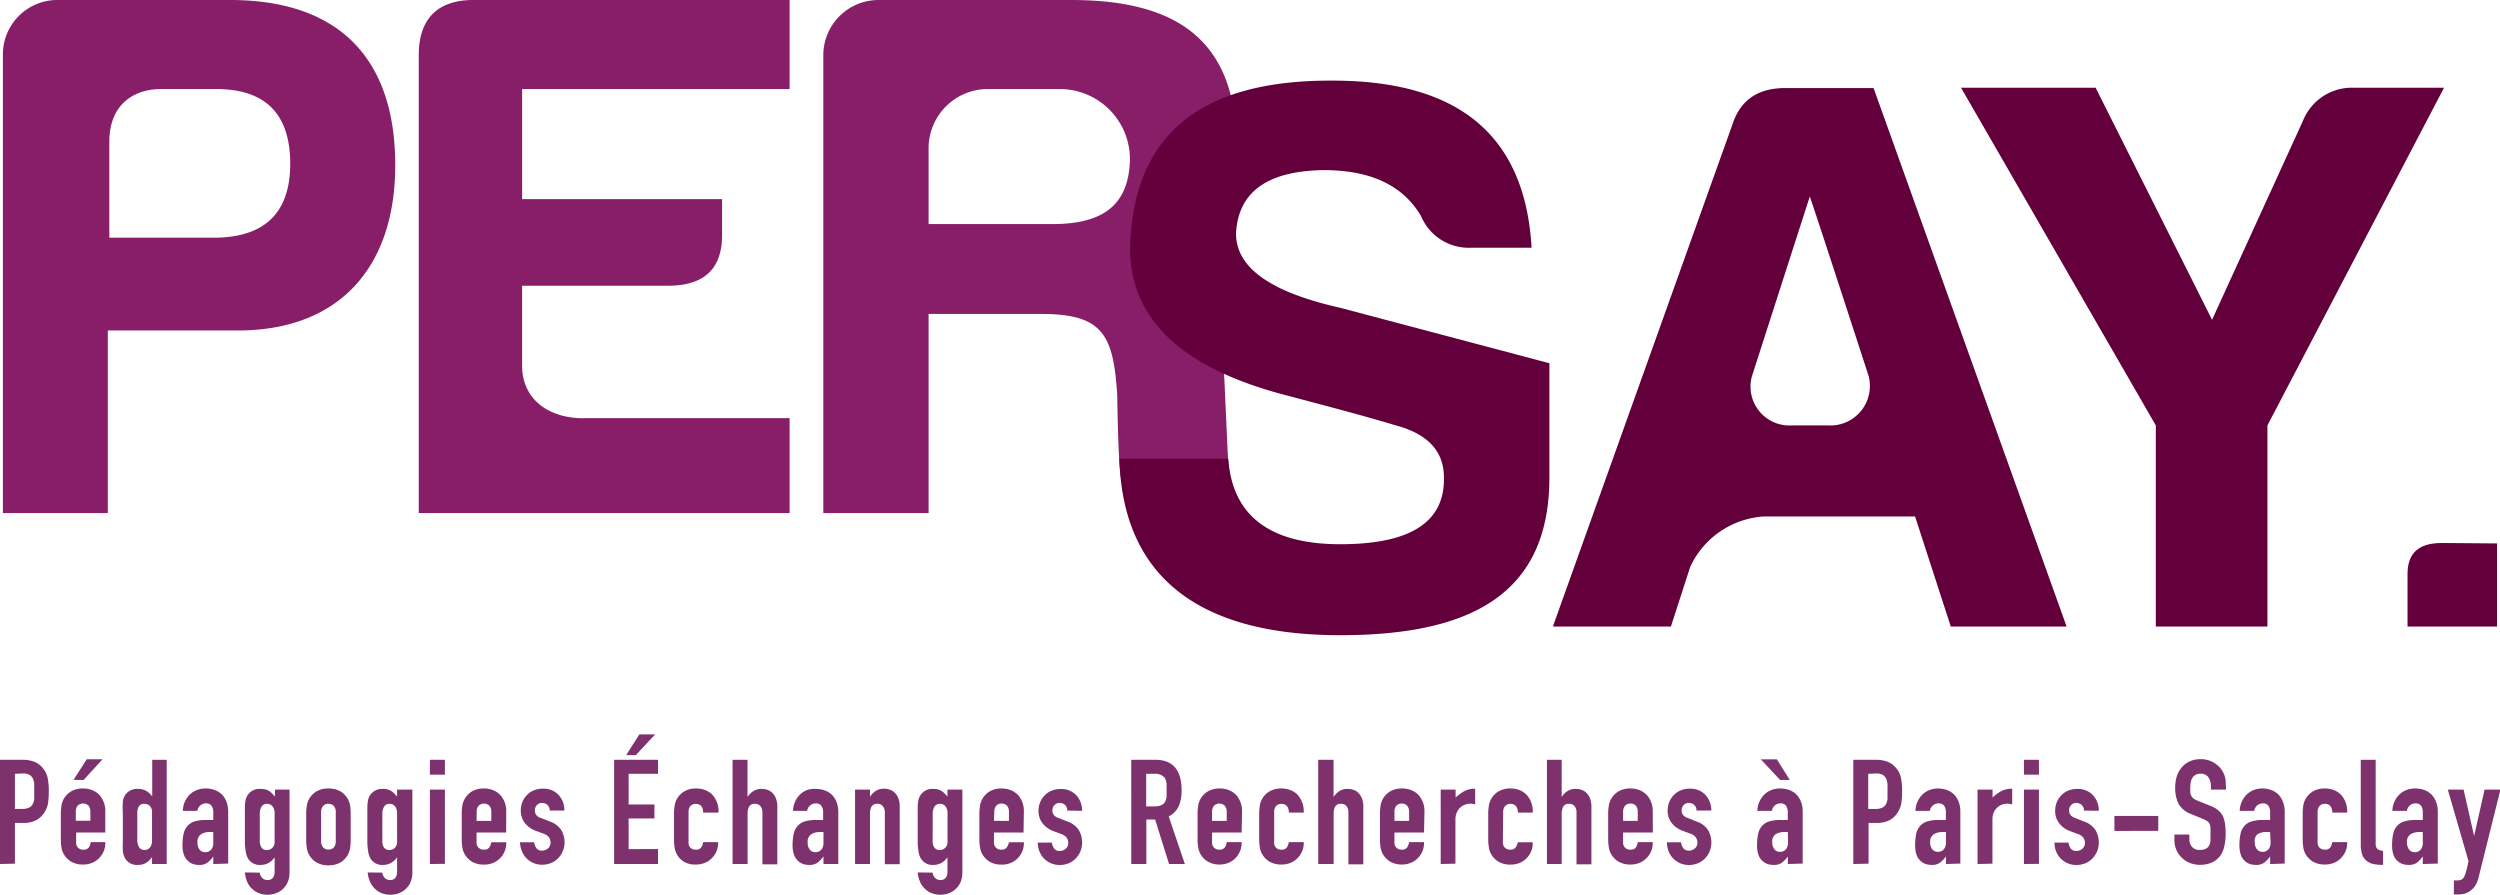
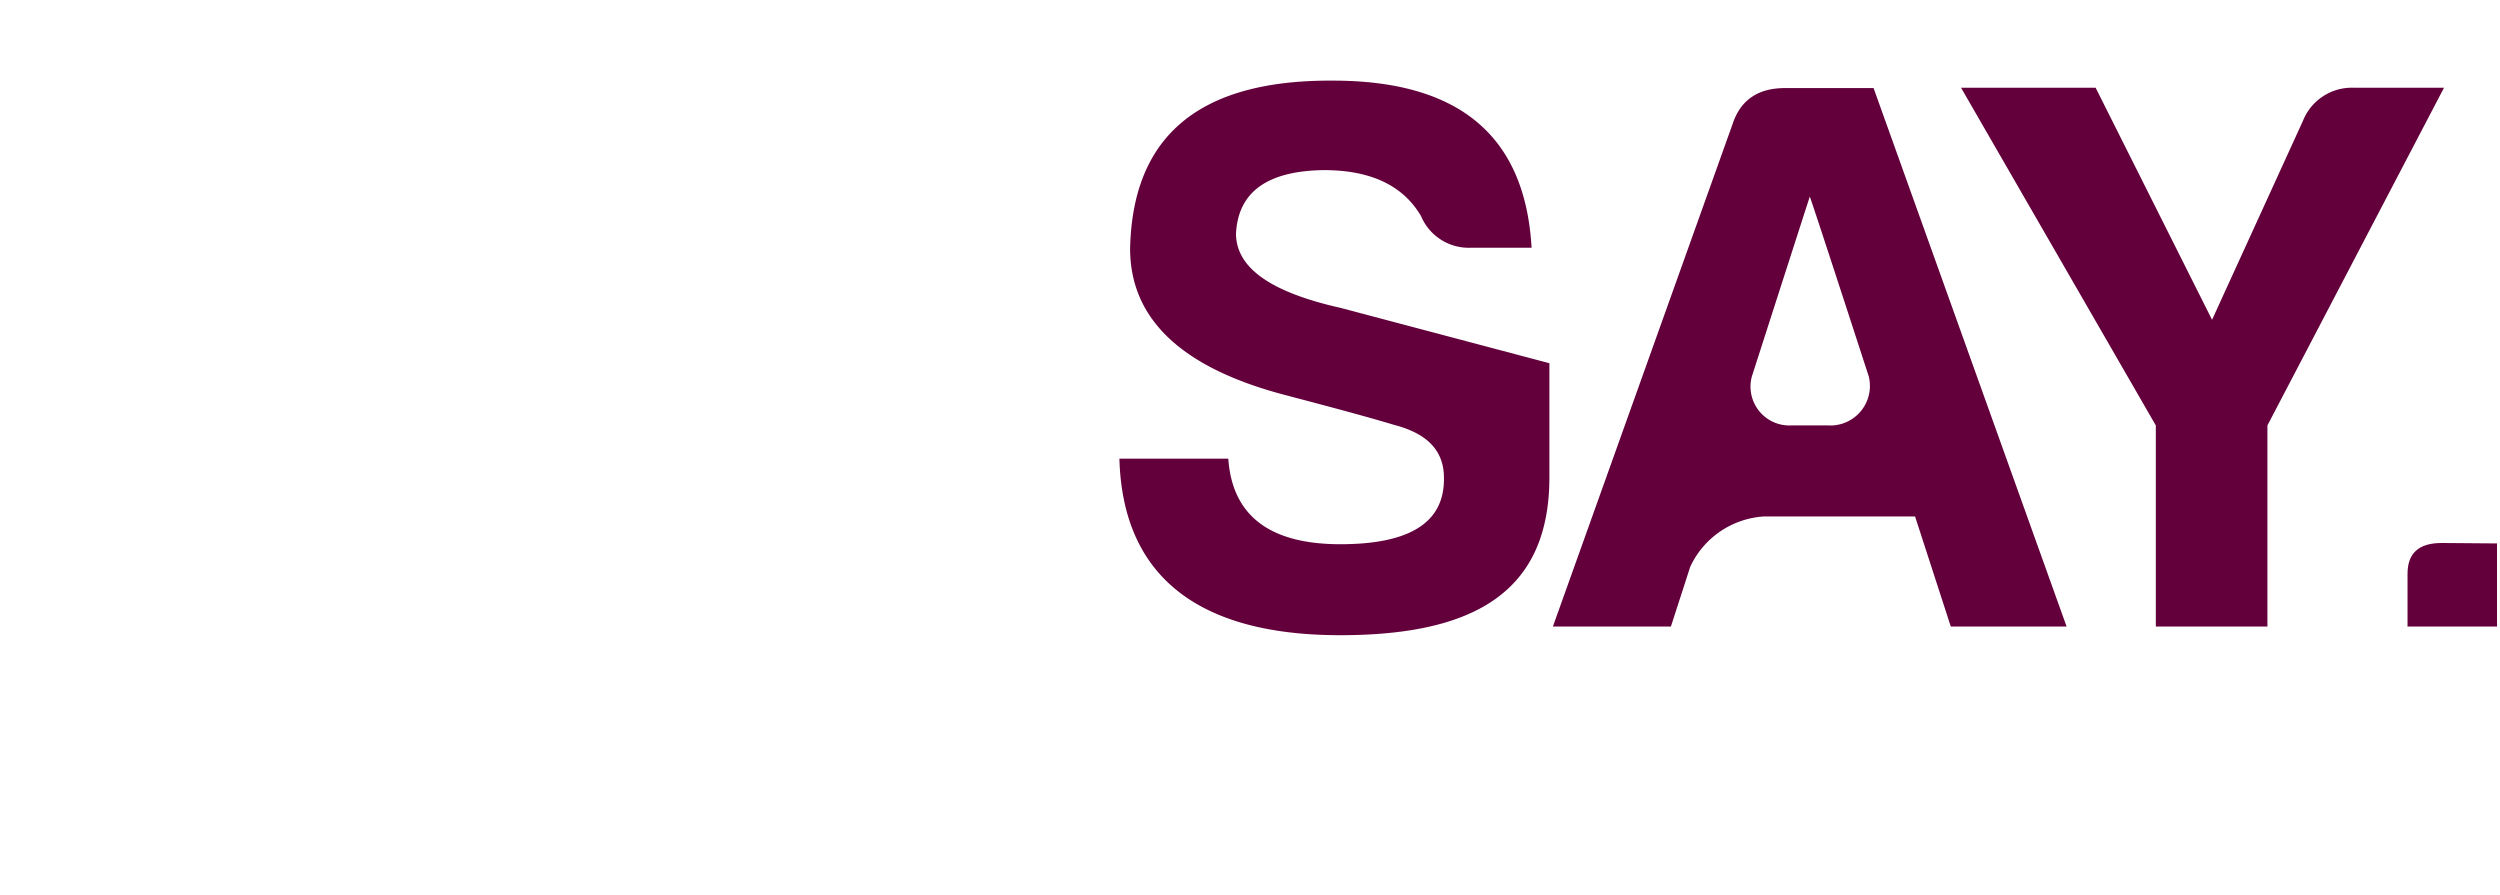
<svg xmlns="http://www.w3.org/2000/svg" data-name="logo (outline)" viewBox="0 0 284.95 102">
  <defs>
    <style>.cls-3{fill:#63003c}</style>
  </defs>
-   <path d="M0 98.48V86.6h2.55a3.9 3.9 0 011.24.18 2.34 2.34 0 011 .66 2.61 2.61 0 01.61 1.09 6.89 6.89 0 01.16 1.69 8.51 8.51 0 01-.09 1.35 2.86 2.86 0 01-.39 1 2.56 2.56 0 01-.94.91 3.22 3.22 0 01-1.53.32H1.7v4.64zM1.7 88.2v4h.82a1.75 1.75 0 00.8-.15 1 1 0 00.42-.42 1.52 1.52 0 00.16-.61V89.4a1.64 1.64 0 00-.15-.65 1 1 0 00-.4-.44 1.55 1.55 0 00-.76-.15zM12 94.89H8.68V96a.76.76 0 00.83.84.66.66 0 00.64-.29 1.38 1.38 0 00.19-.56H12a2.43 2.43 0 01-.68 1.8 2.38 2.38 0 01-.8.55 2.69 2.69 0 01-1.05.2 2.63 2.63 0 01-1.36-.33 2.37 2.37 0 01-.86-.89 2.25 2.25 0 01-.25-.73 6.71 6.71 0 01-.07-1v-2.73a6.71 6.71 0 01.07-1 2.25 2.25 0 01.25-.77 2.37 2.37 0 01.86-.89 2.63 2.63 0 011.36-.33 2.78 2.78 0 011.06.2 2.33 2.33 0 01.81.55 2.76 2.76 0 01.66 1.94zm-3.62-6l1.51-2.35h1.8L9.53 88.9zm.26 4.66h1.66v-1a1.06 1.06 0 00-.22-.73.9.9 0 00-1.22 0 1.06 1.06 0 00-.22.73zm8.69 4.93v-.77l-.31.34a1.54 1.54 0 01-.34.28 1.38 1.38 0 01-.41.18 1.84 1.84 0 01-.55.07 1.53 1.53 0 01-1.49-.8 2.4 2.4 0 01-.22-.7A8.25 8.25 0 0114 96v-3.26a11.38 11.38 0 010-1.35 1.6 1.6 0 01.78-1.25 1.65 1.65 0 011-.22 1.73 1.73 0 01.89.23 2 2 0 01.68.64V86.6H19v11.88zm-1.68-2.75a1.57 1.57 0 00.2.83.69.69 0 00.63.32.77.77 0 00.62-.29 1.17 1.17 0 00.23-.76v-3.29a.92.92 0 00-.24-.66.8.8 0 00-.61-.26.71.71 0 00-.66.3 1.45 1.45 0 00-.17.7zm8.66 2.75v-.87a3.14 3.14 0 01-.67.72 1.59 1.59 0 01-1 .25 2.2 2.2 0 01-.61-.09 1.51 1.51 0 01-.59-.35 1.63 1.63 0 01-.46-.67 3.06 3.06 0 01-.18-1.14 5.86 5.86 0 01.12-1.26 2 2 0 01.43-.91 1.83 1.83 0 01.82-.53 4.46 4.46 0 011.32-.17h.82v-.89a1.21 1.21 0 00-.19-.71.72.72 0 00-.66-.29.92.92 0 00-.61.22 1 1 0 00-.36.63h-1.65a2.73 2.73 0 01.76-1.83 2.53 2.53 0 01.81-.53 2.69 2.69 0 011.05-.19 3 3 0 011 .17 2.25 2.25 0 01.81.5 2.3 2.3 0 01.54.83 3.22 3.22 0 01.2 1.17v5.89zm0-3.64a3.28 3.28 0 00-.47 0 1.67 1.67 0 00-.94.26 1 1 0 00-.39.94 1.22 1.22 0 00.23.79.77.77 0 00.65.3.86.86 0 00.68-.29 1.18 1.18 0 00.24-.8zm5.3 4.62a1 1 0 00.24.57.81.81 0 00.66.27.69.69 0 00.6-.26 1.05 1.05 0 00.19-.66v-1.67a2 2 0 01-.67.64 1.81 1.81 0 01-.91.23 1.54 1.54 0 01-1.49-.8 2.14 2.14 0 01-.21-.7 6.7 6.7 0 01-.11-1.08v-3.26c0-.61 0-1.06.05-1.35a1.63 1.63 0 01.78-1.25 1.68 1.68 0 011-.22 1.73 1.73 0 01.54.07 1.5 1.5 0 01.41.18 1.75 1.75 0 01.33.28l.32.34V90H33v9.49a3 3 0 01-.14.88 2.25 2.25 0 01-.46.79 2.29 2.29 0 01-.8.59 2.74 2.74 0 01-1.15.23 2.53 2.53 0 01-.8-.13 2 2 0 01-.77-.42 2.27 2.27 0 01-.63-.76 3.53 3.53 0 01-.34-1.23zm0-3.58a1.35 1.35 0 00.18.7.68.68 0 00.66.3.83.83 0 00.61-.26.92.92 0 00.24-.62v-3.33a1.17 1.17 0 00-.24-.76.75.75 0 00-.61-.29.72.72 0 00-.64.32 1.57 1.57 0 00-.2.83zm5.29-3.02a5.49 5.49 0 01.07-1 2.25 2.25 0 01.25-.77 2.29 2.29 0 01.86-.89 2.61 2.61 0 011.36-.33 2.66 2.66 0 011.36.33 2.37 2.37 0 01.86.89 2.49 2.49 0 01.25.77 6.8 6.8 0 01.06 1v2.78a6.8 6.8 0 01-.06 1 2.49 2.49 0 01-.25.77 2.37 2.37 0 01-.86.89 2.66 2.66 0 01-1.36.33 2.61 2.61 0 01-1.36-.33 2.29 2.29 0 01-.86-.89 2.25 2.25 0 01-.25-.77 5.49 5.49 0 01-.07-1zm1.7 3a1.06 1.06 0 00.23.73.79.79 0 00.61.24.81.81 0 00.61-.24 1.06 1.06 0 00.22-.73v-3.27a1.06 1.06 0 00-.22-.73.81.81 0 00-.61-.24.79.79 0 00-.61.24 1.06 1.06 0 00-.23.73zm6.98 3.6a1 1 0 00.24.57.81.81 0 00.66.27.71.71 0 00.6-.26 1.12 1.12 0 00.18-.66v-1.67a2.06 2.06 0 01-.68.64 1.78 1.78 0 01-.91.23 1.53 1.53 0 01-1.48-.8 2.4 2.4 0 01-.22-.7 8 8 0 01-.1-1.08v-3.26c0-.61 0-1.06.05-1.35a1.61 1.61 0 01.79-1.25 1.65 1.65 0 01.95-.22 1.73 1.73 0 01.54.07 1.38 1.38 0 01.41.18 1.75 1.75 0 01.33.28l.32.34V90H47v9.49a2.74 2.74 0 01-.14.88 2.11 2.11 0 01-.46.79 2.29 2.29 0 01-.8.59 2.71 2.71 0 01-1.15.23 2.57 2.57 0 01-.8-.13 2.08 2.08 0 01-.77-.42 2.37 2.37 0 01-.62-.76 3.32 3.32 0 01-.35-1.23zm0-3.58a1.35 1.35 0 00.17.7.71.71 0 00.66.3.82.82 0 00.61-.26.92.92 0 00.24-.66v-3.29a1.23 1.23 0 00-.23-.76.77.77 0 00-.62-.29.69.69 0 00-.63.32 1.48 1.48 0 00-.2.83zM49 88.3v-1.7h1.71v1.7zm0 10.18V90h1.71v8.46zm8.69-3.59h-3.37V96a.78.78 0 00.23.62.81.81 0 00.6.22.68.68 0 00.65-.29A1.55 1.55 0 0056 96h1.7a2.43 2.43 0 01-1.48 2.35 2.78 2.78 0 01-1.06.2 2.66 2.66 0 01-1.36-.33 2.34 2.34 0 01-.85-.89 2.26 2.26 0 01-.26-.77 6.8 6.8 0 01-.06-1v-2.7a6.8 6.8 0 01.06-1 2.26 2.26 0 01.26-.77 2.34 2.34 0 01.85-.89 2.66 2.66 0 011.36-.33 2.74 2.74 0 011.06.2 2.33 2.33 0 01.81.55 2.72 2.72 0 01.67 1.89zm-3.37-1.33H56v-1a1.06 1.06 0 00-.23-.73.88.88 0 00-1.21 0 1 1 0 00-.23.73zm8.34-1.17a.84.84 0 00-.27-.65.89.89 0 00-.6-.22.76.76 0 00-.61.26.87.87 0 00-.22.59 1 1 0 00.12.46 1 1 0 00.6.41l1 .4a2.48 2.48 0 011.31 1 2.77 2.77 0 01.36 1.36 2.54 2.54 0 01-.2 1 2.45 2.45 0 01-.52.81 2.38 2.38 0 01-.8.55 2.61 2.61 0 01-1 .2 2.44 2.44 0 01-1.73-.65 2.29 2.29 0 01-.57-.79 2.92 2.92 0 01-.26-1.12h1.61a1.56 1.56 0 00.24.65.73.73 0 00.67.3 1 1 0 00.66-.24.84.84 0 00.3-.68 1 1 0 00-.19-.6 1.36 1.36 0 00-.67-.43l-.81-.3a2.77 2.77 0 01-1.26-.9 2.24 2.24 0 01-.46-1.44 2.47 2.47 0 01.75-1.79 2.13 2.13 0 01.78-.5 2.61 2.61 0 011-.18 2.49 2.49 0 011 .18 2.39 2.39 0 01.76.52 2.47 2.47 0 01.5.79 2.7 2.7 0 01.18 1zM70 98.48V86.6h5v1.6h-3.35v3.49h2.94v1.6h-2.94v3.49H75v1.7zm1.37-12.41l1.5-2.36h1.8l-2.2 2.36zM78.48 96a.76.76 0 00.83.84.66.66 0 00.64-.29 1.38 1.38 0 00.19-.56h1.71a2.43 2.43 0 01-.69 1.8 2.38 2.38 0 01-.8.55 2.69 2.69 0 01-1 .2 2.63 2.63 0 01-1.36-.29 2.37 2.37 0 01-.86-.89 2.49 2.49 0 01-.25-.77 6.71 6.71 0 01-.07-1v-2.73a6.71 6.71 0 01.07-1 2.49 2.49 0 01.25-.77 2.37 2.37 0 01.86-.89 2.63 2.63 0 011.36-.33 2.78 2.78 0 011.06.2 2.33 2.33 0 01.81.55 2.85 2.85 0 01.67 2h-1.76a1.11 1.11 0 00-.22-.76.9.9 0 00-1.22 0 1.06 1.06 0 00-.22.73zm5.02 2.48V86.6h1.7v4.24a2.4 2.4 0 01.65-.66 1.67 1.67 0 011-.26 2 2 0 01.63.11 1.45 1.45 0 01.57.36 1.84 1.84 0 01.4.64 2.69 2.69 0 01.15 1v6.49h-1.7v-5.9a1.15 1.15 0 00-.22-.73.75.75 0 00-.62-.27.73.73 0 00-.67.3 1.71 1.71 0 00-.18.87v5.69zm10.36 0v-.87a3.4 3.4 0 01-.68.72 1.59 1.59 0 01-1 .25 2.2 2.2 0 01-.61-.09 1.59 1.59 0 01-.59-.35 1.63 1.63 0 01-.46-.67 3.06 3.06 0 01-.18-1.14 5.86 5.86 0 01.12-1.26 1.94 1.94 0 01.44-.91 1.79 1.79 0 01.81-.53 4.46 4.46 0 011.29-.17h.82v-.89a1.21 1.21 0 00-.19-.71.72.72 0 00-.66-.29.94.94 0 00-.61.22 1 1 0 00-.36.63h-1.61a2.69 2.69 0 01.77-1.83 2.38 2.38 0 01.8-.53 2.69 2.69 0 011.04-.14 3 3 0 011 .17 2.38 2.38 0 01.82.5 2.42 2.42 0 01.53.83 3.22 3.22 0 01.2 1.17v5.89zm0-3.64a3.28 3.28 0 00-.47 0 1.67 1.67 0 00-.94.26 1 1 0 00-.39.94 1.22 1.22 0 00.23.79.78.78 0 00.65.3.86.86 0 00.68-.29 1.18 1.18 0 00.24-.8zm3.6 3.64V90h1.7v.82a2.37 2.37 0 01.64-.66 1.67 1.67 0 011-.26 2 2 0 01.63.11 1.45 1.45 0 01.57.36 1.71 1.71 0 01.4.64 2.69 2.69 0 01.15 1v6.49h-1.7v-5.88a1.1 1.1 0 00-.22-.73.74.74 0 00-.62-.27.71.71 0 00-.66.3 1.61 1.61 0 00-.19.87v5.69zm8.84.98a1 1 0 00.25.57.8.8 0 00.65.27.72.72 0 00.61-.26 1.12 1.12 0 00.18-.66v-1.67a2.06 2.06 0 01-.68.64 1.78 1.78 0 01-.91.23 1.52 1.52 0 01-1.48-.8 2.14 2.14 0 01-.22-.7 6.7 6.7 0 01-.1-1.08v-3.26c0-.61 0-1.06.05-1.35a1.62 1.62 0 011.74-1.47 1.73 1.73 0 01.54.07 1.38 1.38 0 01.41.18 1.75 1.75 0 01.33.28l.32.34V90h1.7v9.49a3 3 0 01-.14.88 2.25 2.25 0 01-.46.79 2.29 2.29 0 01-.8.59 2.71 2.71 0 01-1.15.23 2.57 2.57 0 01-.8-.13 2 2 0 01-.77-.42 2.53 2.53 0 01-.63-.76 3.53 3.53 0 01-.34-1.23zm0-3.58a1.35 1.35 0 00.18.7.71.71 0 00.66.3.82.82 0 00.61-.26.92.92 0 00.25-.62v-3.33a1.23 1.23 0 00-.23-.76.78.78 0 00-.62-.29.72.72 0 00-.64.32 1.57 1.57 0 00-.2.83zm10.36-.99h-3.37V96a.78.78 0 00.84.84.67.67 0 00.64-.29A1.38 1.38 0 00115 96h1.7a2.43 2.43 0 01-.68 1.8 2.38 2.38 0 01-.8.55 2.69 2.69 0 01-1.05.2 2.61 2.61 0 01-1.36-.33 2.37 2.37 0 01-.86-.89 2.25 2.25 0 01-.25-.77 5.49 5.49 0 01-.07-1v-2.7a5.49 5.49 0 01.07-1 2.25 2.25 0 01.25-.77 2.37 2.37 0 01.86-.89 2.61 2.61 0 011.36-.33 2.78 2.78 0 011.06.2 2.53 2.53 0 01.81.55 2.76 2.76 0 01.66 1.89zm-3.37-1.33H115v-1a1.06 1.06 0 00-.22-.73.81.81 0 00-.61-.24.79.79 0 00-.61.24 1.06 1.06 0 00-.23.73zm8.36-1.17a.84.84 0 00-.27-.65.89.89 0 00-.6-.22.76.76 0 00-.61.26.87.87 0 00-.22.59 1 1 0 00.12.46 1.05 1.05 0 00.6.41l1 .4a2.48 2.48 0 011.31 1 2.77 2.77 0 01.36 1.39 2.72 2.72 0 01-.19 1 2.64 2.64 0 01-.53.81 2.38 2.38 0 01-.8.55 2.61 2.61 0 01-1 .2 2.44 2.44 0 01-1.73-.65 2.29 2.29 0 01-.57-.79 2.75 2.75 0 01-.23-1.11h1.6a1.56 1.56 0 00.24.65.73.73 0 00.67.3 1 1 0 00.66-.24.84.84 0 00.3-.68 1 1 0 00-.19-.6 1.36 1.36 0 00-.67-.43l-.81-.3a2.77 2.77 0 01-1.26-.9 2.24 2.24 0 01-.46-1.44 2.47 2.47 0 01.75-1.79 2.13 2.13 0 01.78-.5 2.61 2.61 0 011-.18 2.49 2.49 0 011 .18 2.28 2.28 0 01.76.52 2.47 2.47 0 01.5.79 2.7 2.7 0 01.18 1zm7.29 6.09V86.6h2.74q3 0 3 3.49a4.5 4.5 0 01-.32 1.78 2.54 2.54 0 01-1.15 1.19l1.84 5.42h-1.8l-1.59-5.07h-1v5.07zm1.7-10.28v3.71h1a1.78 1.78 0 00.72-.13.93.93 0 00.42-.36 1.53 1.53 0 00.18-.57 6.22 6.22 0 000-.8 6.06 6.06 0 000-.79 1.53 1.53 0 00-.2-.59 1.35 1.35 0 00-1.2-.47zm10.88 6.69h-3.37V96a.78.78 0 00.84.84.67.67 0 00.64-.29 1.55 1.55 0 00.19-.56h1.7a2.47 2.47 0 01-.68 1.8 2.38 2.38 0 01-.8.55 2.69 2.69 0 01-1 .2 2.61 2.61 0 01-1.36-.33 2.29 2.29 0 01-.86-.89 2.06 2.06 0 01-.25-.77 5.49 5.49 0 01-.07-1v-2.69a5.49 5.49 0 01.07-1 2.06 2.06 0 01.25-.77 2.29 2.29 0 01.86-.89 2.61 2.61 0 011.36-.33 2.78 2.78 0 011.06.2 2.38 2.38 0 01.8.55 2.72 2.72 0 01.67 1.89zm-3.37-1.33h1.67v-1a1 1 0 00-.23-.73.88.88 0 00-1.21 0 1.06 1.06 0 00-.23.73zm7.08 2.44a.76.76 0 00.83.84.66.66 0 00.64-.29 1.58 1.58 0 00.2-.56h1.7a2.43 2.43 0 01-.69 1.8 2.38 2.38 0 01-.8.55 2.69 2.69 0 01-1.05.2 2.63 2.63 0 01-1.36-.33 2.37 2.37 0 01-.86-.89 2.25 2.25 0 01-.25-.77 6.71 6.71 0 01-.07-1v-2.69a6.71 6.71 0 01.07-1 2.25 2.25 0 01.25-.77 2.37 2.37 0 01.86-.89 2.63 2.63 0 011.36-.33 2.78 2.78 0 011.06.2 2.33 2.33 0 01.81.55 2.85 2.85 0 01.67 2h-1.7a1.11 1.11 0 00-.23-.76.9.9 0 00-1.22 0 1.06 1.06 0 00-.22.73zm5.02 2.48V86.6H152v4.24a2.37 2.37 0 01.64-.66 1.67 1.67 0 011-.26 2.05 2.05 0 01.64.11 1.35 1.35 0 01.56.36 1.71 1.71 0 01.4.64 2.48 2.48 0 01.15 1v6.49h-1.7v-5.9a1.15 1.15 0 00-.21-.73.75.75 0 00-.62-.27.72.72 0 00-.67.3 1.71 1.71 0 00-.18.87v5.69zm12.06-3.59h-3.37V96a.81.81 0 00.22.62.83.83 0 00.61.22.65.65 0 00.64-.29 1.58 1.58 0 00.2-.56h1.7a2.47 2.47 0 01-.68 1.8 2.42 2.42 0 01-.81.55 2.69 2.69 0 01-1 .2 2.66 2.66 0 01-1.36-.33 2.37 2.37 0 01-.86-.89 2.49 2.49 0 01-.25-.77 6.8 6.8 0 01-.06-1v-2.69a6.8 6.8 0 01.06-1 2.49 2.49 0 01.25-.77 2.37 2.37 0 01.86-.89 2.66 2.66 0 011.36-.33 2.74 2.74 0 011.06.2 2.33 2.33 0 01.81.55 2.72 2.72 0 01.67 1.89zm-3.37-1.33h1.67v-1a1.06 1.06 0 00-.23-.73.79.79 0 00-.61-.24.81.81 0 00-.61.24 1.06 1.06 0 00-.22.73zm5.27 4.92V90h1.7v.9a5.58 5.58 0 011-.73 2.54 2.54 0 011.23-.27v1.8a1.49 1.49 0 00-.51-.1 2.1 2.1 0 00-.58.09 1.63 1.63 0 00-.56.31 1.65 1.65 0 00-.43.57 2 2 0 00-.17.87v5zM171.3 96a.78.78 0 00.84.84.67.67 0 00.64-.29A1.55 1.55 0 00173 96h1.7a2.43 2.43 0 01-1.48 2.35 2.73 2.73 0 01-1.05.2 2.61 2.61 0 01-1.36-.33 2.29 2.29 0 01-.86-.89 2.06 2.06 0 01-.25-.77 5.49 5.49 0 01-.07-1v-2.7a5.49 5.49 0 01.07-1 2.06 2.06 0 01.25-.77 2.29 2.29 0 01.86-.89 2.61 2.61 0 011.36-.33 2.82 2.82 0 011.06.2 2.38 2.38 0 01.8.55 2.8 2.8 0 01.67 2H173a1.06 1.06 0 00-.23-.76.88.88 0 00-1.21 0 1.06 1.06 0 00-.23.73zm5.02 2.48V86.6H178v4.24a2.24 2.24 0 01.64-.66 1.67 1.67 0 011-.26 2 2 0 01.63.11 1.45 1.45 0 01.57.36 1.71 1.71 0 01.4.64 2.69 2.69 0 01.15 1v6.49h-1.7v-5.9a1.1 1.1 0 00-.22-.73.73.73 0 00-.61-.27.71.71 0 00-.67.3 1.7 1.7 0 00-.19.87v5.69zm12.07-3.59H185V96a.78.78 0 00.84.84.66.66 0 00.64-.29 1.38 1.38 0 00.19-.56h1.71a2.43 2.43 0 01-.69 1.8 2.38 2.38 0 01-.8.55 2.69 2.69 0 01-1.05.2 2.61 2.61 0 01-1.36-.33 2.37 2.37 0 01-.86-.89 2.25 2.25 0 01-.25-.77 5.49 5.49 0 01-.07-1v-2.69a5.49 5.49 0 01.07-1 2.25 2.25 0 01.25-.77 2.37 2.37 0 01.86-.89 2.61 2.61 0 011.36-.33 2.78 2.78 0 011.06.2 2.42 2.42 0 01.81.55 2.76 2.76 0 01.67 1.89zM185 93.56h1.67v-1a1.06 1.06 0 00-.22-.73.81.81 0 00-.61-.24.79.79 0 00-.61.24 1.06 1.06 0 00-.23.73zm8.37-1.17a.84.84 0 00-.27-.65.88.88 0 00-.59-.22.76.76 0 00-.62.26.87.87 0 00-.22.59 1 1 0 00.12.46 1.09 1.09 0 00.6.41l1 .4a2.48 2.48 0 011.31 1 2.77 2.77 0 01.36 1.39 2.72 2.72 0 01-.19 1 2.64 2.64 0 01-.53.81 2.38 2.38 0 01-.8.55 2.61 2.61 0 01-1 .2 2.44 2.44 0 01-1.73-.65 2.29 2.29 0 01-.57-.79A2.75 2.75 0 01190 96h1.6a1.56 1.56 0 00.24.65.74.74 0 00.68.3 1 1 0 00.65-.24.84.84 0 00.3-.68 1 1 0 00-.19-.6 1.37 1.37 0 00-.66-.43l-.82-.3a2.77 2.77 0 01-1.26-.9 2.24 2.24 0 01-.46-1.44 2.47 2.47 0 01.75-1.79 2.22 2.22 0 01.78-.5 2.61 2.61 0 011-.18 2.49 2.49 0 011 .18 2.28 2.28 0 01.76.52 2.47 2.47 0 01.5.79 2.71 2.71 0 01.19 1zm10.41 6.09v-.87a3.17 3.17 0 01-.68.72 1.55 1.55 0 01-1 .25 2.08 2.08 0 01-.6-.09 1.55 1.55 0 01-.6-.35 1.63 1.63 0 01-.46-.67 3.3 3.3 0 01-.17-1.14 5.86 5.86 0 01.12-1.26 1.93 1.93 0 01.43-.91 1.77 1.77 0 01.82-.53 4.36 4.36 0 011.32-.17h.81v-.89a1.29 1.29 0 00-.18-.71.74.74 0 00-.67-.29 1 1 0 00-.61.22 1 1 0 00-.35.63h-1.66a2.74 2.74 0 01.77-1.83 2.48 2.48 0 01.8-.53 2.69 2.69 0 011.05-.19 3 3 0 011 .17 2.29 2.29 0 01.82.5 2.42 2.42 0 01.53.83 3 3 0 01.2 1.17v5.89zm-1.25-11.93L204 88.9h-1.1l-2.2-2.35zm1.25 8.29a3.14 3.14 0 00-.47 0 1.72 1.72 0 00-.94.26 1 1 0 00-.37.9 1.22 1.22 0 00.24.79.77.77 0 00.65.3.84.84 0 00.67-.29 1.18 1.18 0 00.24-.8zm7.46 3.64V86.6h2.55a3.9 3.9 0 011.24.18 2.34 2.34 0 011 .66 2.61 2.61 0 01.61 1.09 6.89 6.89 0 01.16 1.69 8.51 8.51 0 01-.09 1.35 2.86 2.86 0 01-.39 1 2.49 2.49 0 01-.94.91 3.19 3.19 0 01-1.53.32h-.87v4.64zm1.7-10.28v4h.82a1.75 1.75 0 00.8-.15 1 1 0 00.42-.42 1.52 1.52 0 00.16-.61V89.4a1.83 1.83 0 00-.16-.65 1 1 0 00-.4-.44 1.55 1.55 0 00-.76-.15zm8.86 10.28v-.87a3.17 3.17 0 01-.68.72 1.59 1.59 0 01-1 .25 2.2 2.2 0 01-.61-.09 1.59 1.59 0 01-.59-.35 1.63 1.63 0 01-.46-.67 3.3 3.3 0 01-.17-1.14 6.64 6.64 0 01.11-1.26 2 2 0 01.44-.91 1.79 1.79 0 01.81-.53 4.46 4.46 0 011.32-.17h.82v-.89a1.29 1.29 0 00-.18-.71.75.75 0 00-.67-.29.94.94 0 00-.61.22 1 1 0 00-.36.63h-1.65a2.74 2.74 0 01.77-1.83 2.48 2.48 0 01.8-.53 2.69 2.69 0 011-.19 3 3 0 011 .17 2.38 2.38 0 01.82.5 2.42 2.42 0 01.53.83 3 3 0 01.2 1.17v5.89zm0-3.64a3.14 3.14 0 00-.47 0 1.7 1.7 0 00-.94.26 1 1 0 00-.39.9 1.28 1.28 0 00.23.79.78.78 0 00.65.3.85.85 0 00.68-.29 1.18 1.18 0 00.24-.8zm3.6 3.64V90h1.71v.9a5.21 5.21 0 011-.73 2.61 2.61 0 011.24-.27v1.8a1.55 1.55 0 00-.52-.1 2.1 2.1 0 00-.58.09 1.5 1.5 0 00-.55.31 1.68 1.68 0 00-.44.57 2 2 0 00-.16.87v5zm5.29-10.18v-1.7h1.71v1.7zm0 10.18V90h1.71v8.46zm6.84-6.09a.84.84 0 00-.27-.65.89.89 0 00-.6-.22.76.76 0 00-.61.26.87.87 0 00-.22.59 1 1 0 00.12.46 1.09 1.09 0 00.6.41l1 .4a2.48 2.48 0 011.31 1 2.77 2.77 0 01.36 1.39 2.72 2.72 0 01-.19 1 2.64 2.64 0 01-.53.81 2.38 2.38 0 01-.8.55 2.61 2.61 0 01-1 .2 2.44 2.44 0 01-1.73-.65 2.29 2.29 0 01-.57-.79 2.75 2.75 0 01-.23-1.11h1.6a1.56 1.56 0 00.24.65.73.73 0 00.67.3 1 1 0 00.66-.24.84.84 0 00.3-.68 1 1 0 00-.19-.6 1.36 1.36 0 00-.67-.43l-.81-.3a2.77 2.77 0 01-1.26-.9 2.24 2.24 0 01-.46-1.44 2.47 2.47 0 01.75-1.8 2.13 2.13 0 01.78-.5 2.61 2.61 0 011-.18 2.49 2.49 0 011 .18 2.39 2.39 0 01.76.52 2.47 2.47 0 01.5.79 2.7 2.7 0 01.18 1zm3.47 2.32V93h5v1.7zM253.72 90H252v-.38a1.84 1.84 0 00-.27-1 1 1 0 00-.93-.43 1.09 1.09 0 00-.57.14 1 1 0 00-.34.33 1.32 1.32 0 00-.19.49 3.68 3.68 0 00-.05.58 4.62 4.62 0 000 .58.94.94 0 00.12.42 1.1 1.1 0 00.29.32 3.75 3.75 0 00.53.26l1.3.52a3.07 3.07 0 01.92.51 2.35 2.35 0 01.55.67 3.46 3.46 0 01.25.91 9.9 9.9 0 01.07 1.16 6 6 0 01-.16 1.39 2.83 2.83 0 01-.48 1.1 2.39 2.39 0 01-.92.73 3.17 3.17 0 01-1.38.27 2.91 2.91 0 01-1.15-.22 2.62 2.62 0 01-.92-.6 2.77 2.77 0 01-.61-.89 2.72 2.72 0 01-.22-1.11v-.63h1.7v.53a1.4 1.4 0 00.27.84 1.1 1.1 0 00.93.38 1.44 1.44 0 00.68-.13.86.86 0 00.37-.36 1.32 1.32 0 00.16-.56v-1.49a1.38 1.38 0 00-.13-.48 1 1 0 00-.31-.3 4.06 4.06 0 00-.51-.25l-1.22-.5a2.71 2.71 0 01-1.48-1.2 4.08 4.08 0 01-.37-1.86 4.36 4.36 0 01.18-1.26 3.13 3.13 0 01.55-1 2.58 2.58 0 01.9-.69 3 3 0 011.29-.26 2.93 2.93 0 011.16.23 3.25 3.25 0 01.91.62 2.61 2.61 0 01.77 1.84zm5.03 8.48v-.87a3.38 3.38 0 01-.67.72 1.6 1.6 0 01-1 .25 2.13 2.13 0 01-.6-.09 1.55 1.55 0 01-.6-.35 1.63 1.63 0 01-.46-.67 3.3 3.3 0 01-.17-1.14 5.86 5.86 0 01.12-1.26 1.93 1.93 0 01.43-.91 1.77 1.77 0 01.82-.53 4.36 4.36 0 011.32-.17h.81v-.89a1.29 1.29 0 00-.18-.71.73.73 0 00-.67-.29 1 1 0 00-.61.22 1 1 0 00-.35.63h-1.66a2.74 2.74 0 01.77-1.83 2.48 2.48 0 01.8-.53 2.69 2.69 0 011-.19 3 3 0 011 .17 2.21 2.21 0 01.82.5 2.42 2.42 0 01.53.83 3 3 0 01.21 1.17v5.89zm0-3.64a3.17 3.17 0 00-.46 0 1.73 1.73 0 00-1 .26 1 1 0 00-.29.9 1.22 1.22 0 00.24.79.77.77 0 00.65.3.83.83 0 00.67-.29 1.18 1.18 0 00.24-.8zm5.41 1.16a.81.81 0 00.22.62.83.83 0 00.61.22.69.69 0 00.65-.29 1.55 1.55 0 00.19-.56h1.7a2.43 2.43 0 01-.69 1.8 2.28 2.28 0 01-.8.55 2.69 2.69 0 01-1.05.2 2.66 2.66 0 01-1.36-.33 2.44 2.44 0 01-.86-.89 2.49 2.49 0 01-.25-.77 6.8 6.8 0 01-.06-1v-2.69a6.8 6.8 0 01.06-1 2.49 2.49 0 01.25-.77 2.44 2.44 0 01.86-.89 2.66 2.66 0 011.36-.33 2.78 2.78 0 011.06.2 2.33 2.33 0 01.81.55 2.8 2.8 0 01.67 2h-1.7a1.11 1.11 0 00-.23-.76.79.79 0 00-.61-.24.81.81 0 00-.61.24 1.06 1.06 0 00-.22.73zm4.92-9.4h1.7v9.49a.9.9 0 00.18.66 1.09 1.09 0 00.66.23v1.6a5.74 5.74 0 01-1.06-.09 1.83 1.83 0 01-.8-.36 1.59 1.59 0 01-.51-.71 3.66 3.66 0 01-.17-1.21zm7.07 11.88v-.87a3.38 3.38 0 01-.67.72 1.6 1.6 0 01-1 .25 2.13 2.13 0 01-.6-.09 1.55 1.55 0 01-.6-.35 1.63 1.63 0 01-.46-.67 3.3 3.3 0 01-.17-1.14 5.86 5.86 0 01.12-1.26 1.93 1.93 0 01.43-.91 1.77 1.77 0 01.82-.53 4.36 4.36 0 011.32-.17h.81v-.89a1.29 1.29 0 00-.18-.71.73.73 0 00-.67-.29 1 1 0 00-.61.22 1 1 0 00-.35.63h-1.66a2.74 2.74 0 01.77-1.83 2.48 2.48 0 01.8-.53 2.69 2.69 0 011.05-.19 3 3 0 011 .17 2.21 2.21 0 01.82.5 2.42 2.42 0 01.53.83 3 3 0 01.21 1.17v5.89zm0-3.64a3 3 0 00-.46 0 1.73 1.73 0 00-.95.26 1 1 0 00-.39.94 1.22 1.22 0 00.24.79.77.77 0 00.65.3.83.83 0 00.67-.29 1.18 1.18 0 00.24-.8zM279 90h1.8l1.2 5.29 1.19-5.29H285l-2.49 10a3 3 0 01-.37.93 2.32 2.32 0 01-.56.6 2 2 0 01-.68.33 3.06 3.06 0 01-.74.09h-.47v-1.6h.38a1.4 1.4 0 00.44-.07.66.66 0 00.33-.3 3 3 0 00.25-.66q.12-.42.27-1.17z" fill="#7d316d" data-name="Persay" />
-   <path d="M132.16 30.44a10.71 10.71 0 015.59 4.05c1 2 1.54 4.9 1.8 8.68l.52 11.44a4.69 4.69 0 001.93 3.87h-13.2a8.56 8.56 0 01-.94-3.53c-.26-.86-.43-4.21-.52-9.89-.43-7.05-1.72-9.28-8.77-9.28h-12.73v22.7h-12V6.28A6.3 6.3 0 01100.16 0h21.93c12.13 0 18.84 4.64 18.84 16.68 0 7.4-3.18 12.22-8.77 13.76zm-11.45-20.29h-8.11a6.75 6.75 0 00-6.76 6.75v8.64h14.1c5.53 0 8.69-1.95 8.85-7.28a8 8 0 00-8.08-8.11zM47.73 6.28c0-4 2-6.19 6-6.28H90v10.15H59.51V22.7H82.3v3.87c.08 4.05-2 6-6.19 6h-16.6v9.09c0 4.09 3.37 6.16 7.38 6H90v10.82H47.73zM27.08 37.67H12.29v20.81H.33V6.28A6.21 6.21 0 016.35 0h19.87C38.6 0 45.05 6.62 45.05 18.83c0 11.53-6.28 18.84-17.97 18.84zm-3-10.58c6 .09 9-2.75 9-8.43s-2.84-8.51-8.43-8.51h-6.3c-3.14 0-5.89 1.8-5.89 6v10.94z" fill="#881e67" />
  <path data-name="." class="cls-3" d="M284.61 61.94v9.47h-10.2v-6c0-2.35 1.27-3.52 3.89-3.52z" />
  <path class="cls-3" d="M245.72 71.41V48.49L223.52 10h15.34l13.27 26.45 10.37-22.7a6 6 0 015.78-3.75h10.29l-20.13 38.49v22.92zM201 58.87a9.94 9.94 0 00-8.35 5.74l-2.2 6.8H177l20.49-57.3c.9-2.71 2.89-4.07 5.95-4.07h10.11l22 61.37h-13.2l-4.07-12.54H201m3.14-10.38h4.2A4.51 4.51 0 00213 42.9c-6.92-21.3-6.72-20.49-6.72-20.49s.25-.81-6.6 20.49a4.43 4.43 0 004.5 5.59zM176.6 41.4v13c0 12.89-8.32 18-23.84 18-16.24 0-24.81-6.76-25.17-20.12H140c.45 6.5 4.73 9.75 12.76 9.75s11.91-2.53 11.82-7.58c0-3-1.8-5-5.6-6-3.6-1.08-7.75-2.17-12.17-3.34-12-3.07-18-8.66-18-16.78.28-12.91 7.95-19.23 23.1-19.14 14.45 0 21.93 6.32 22.66 19.05h-7a5.9 5.9 0 01-5.6-3.61c-2.07-3.52-5.77-5.24-11.09-5.24-6.5.09-9.75 2.53-10 7.22 0 3.88 3.88 6.68 11.91 8.48" />
</svg>